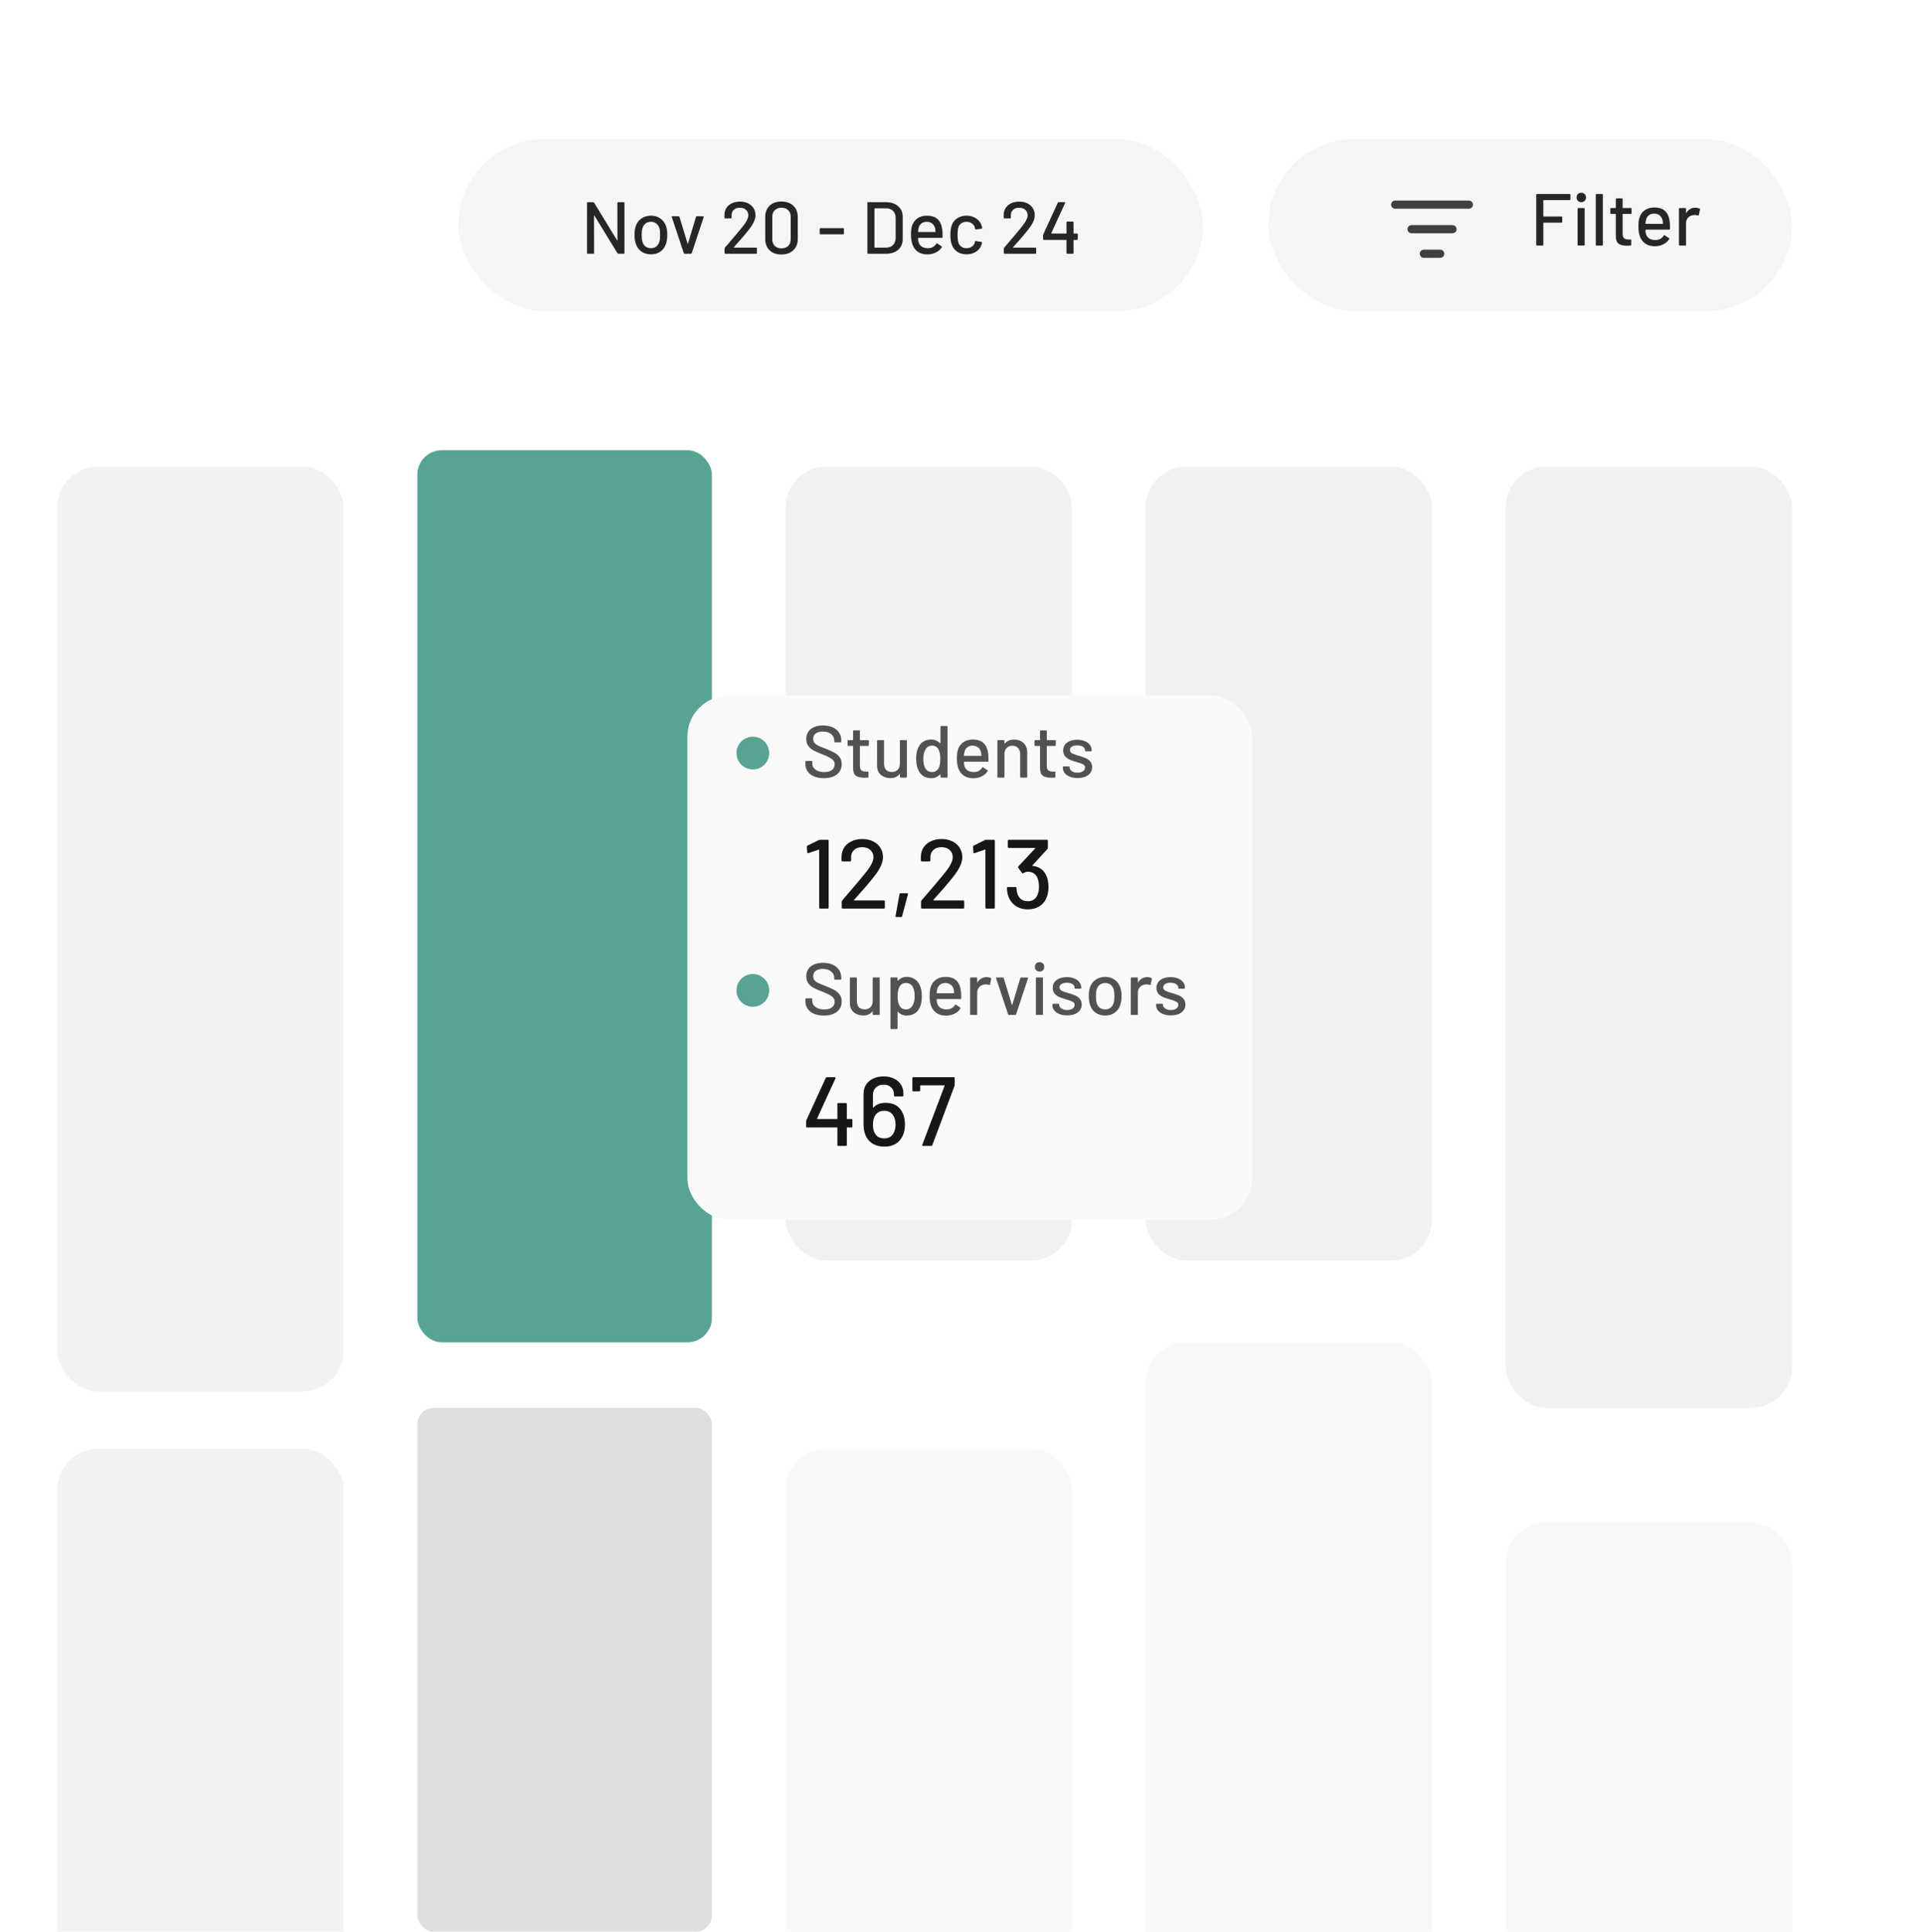
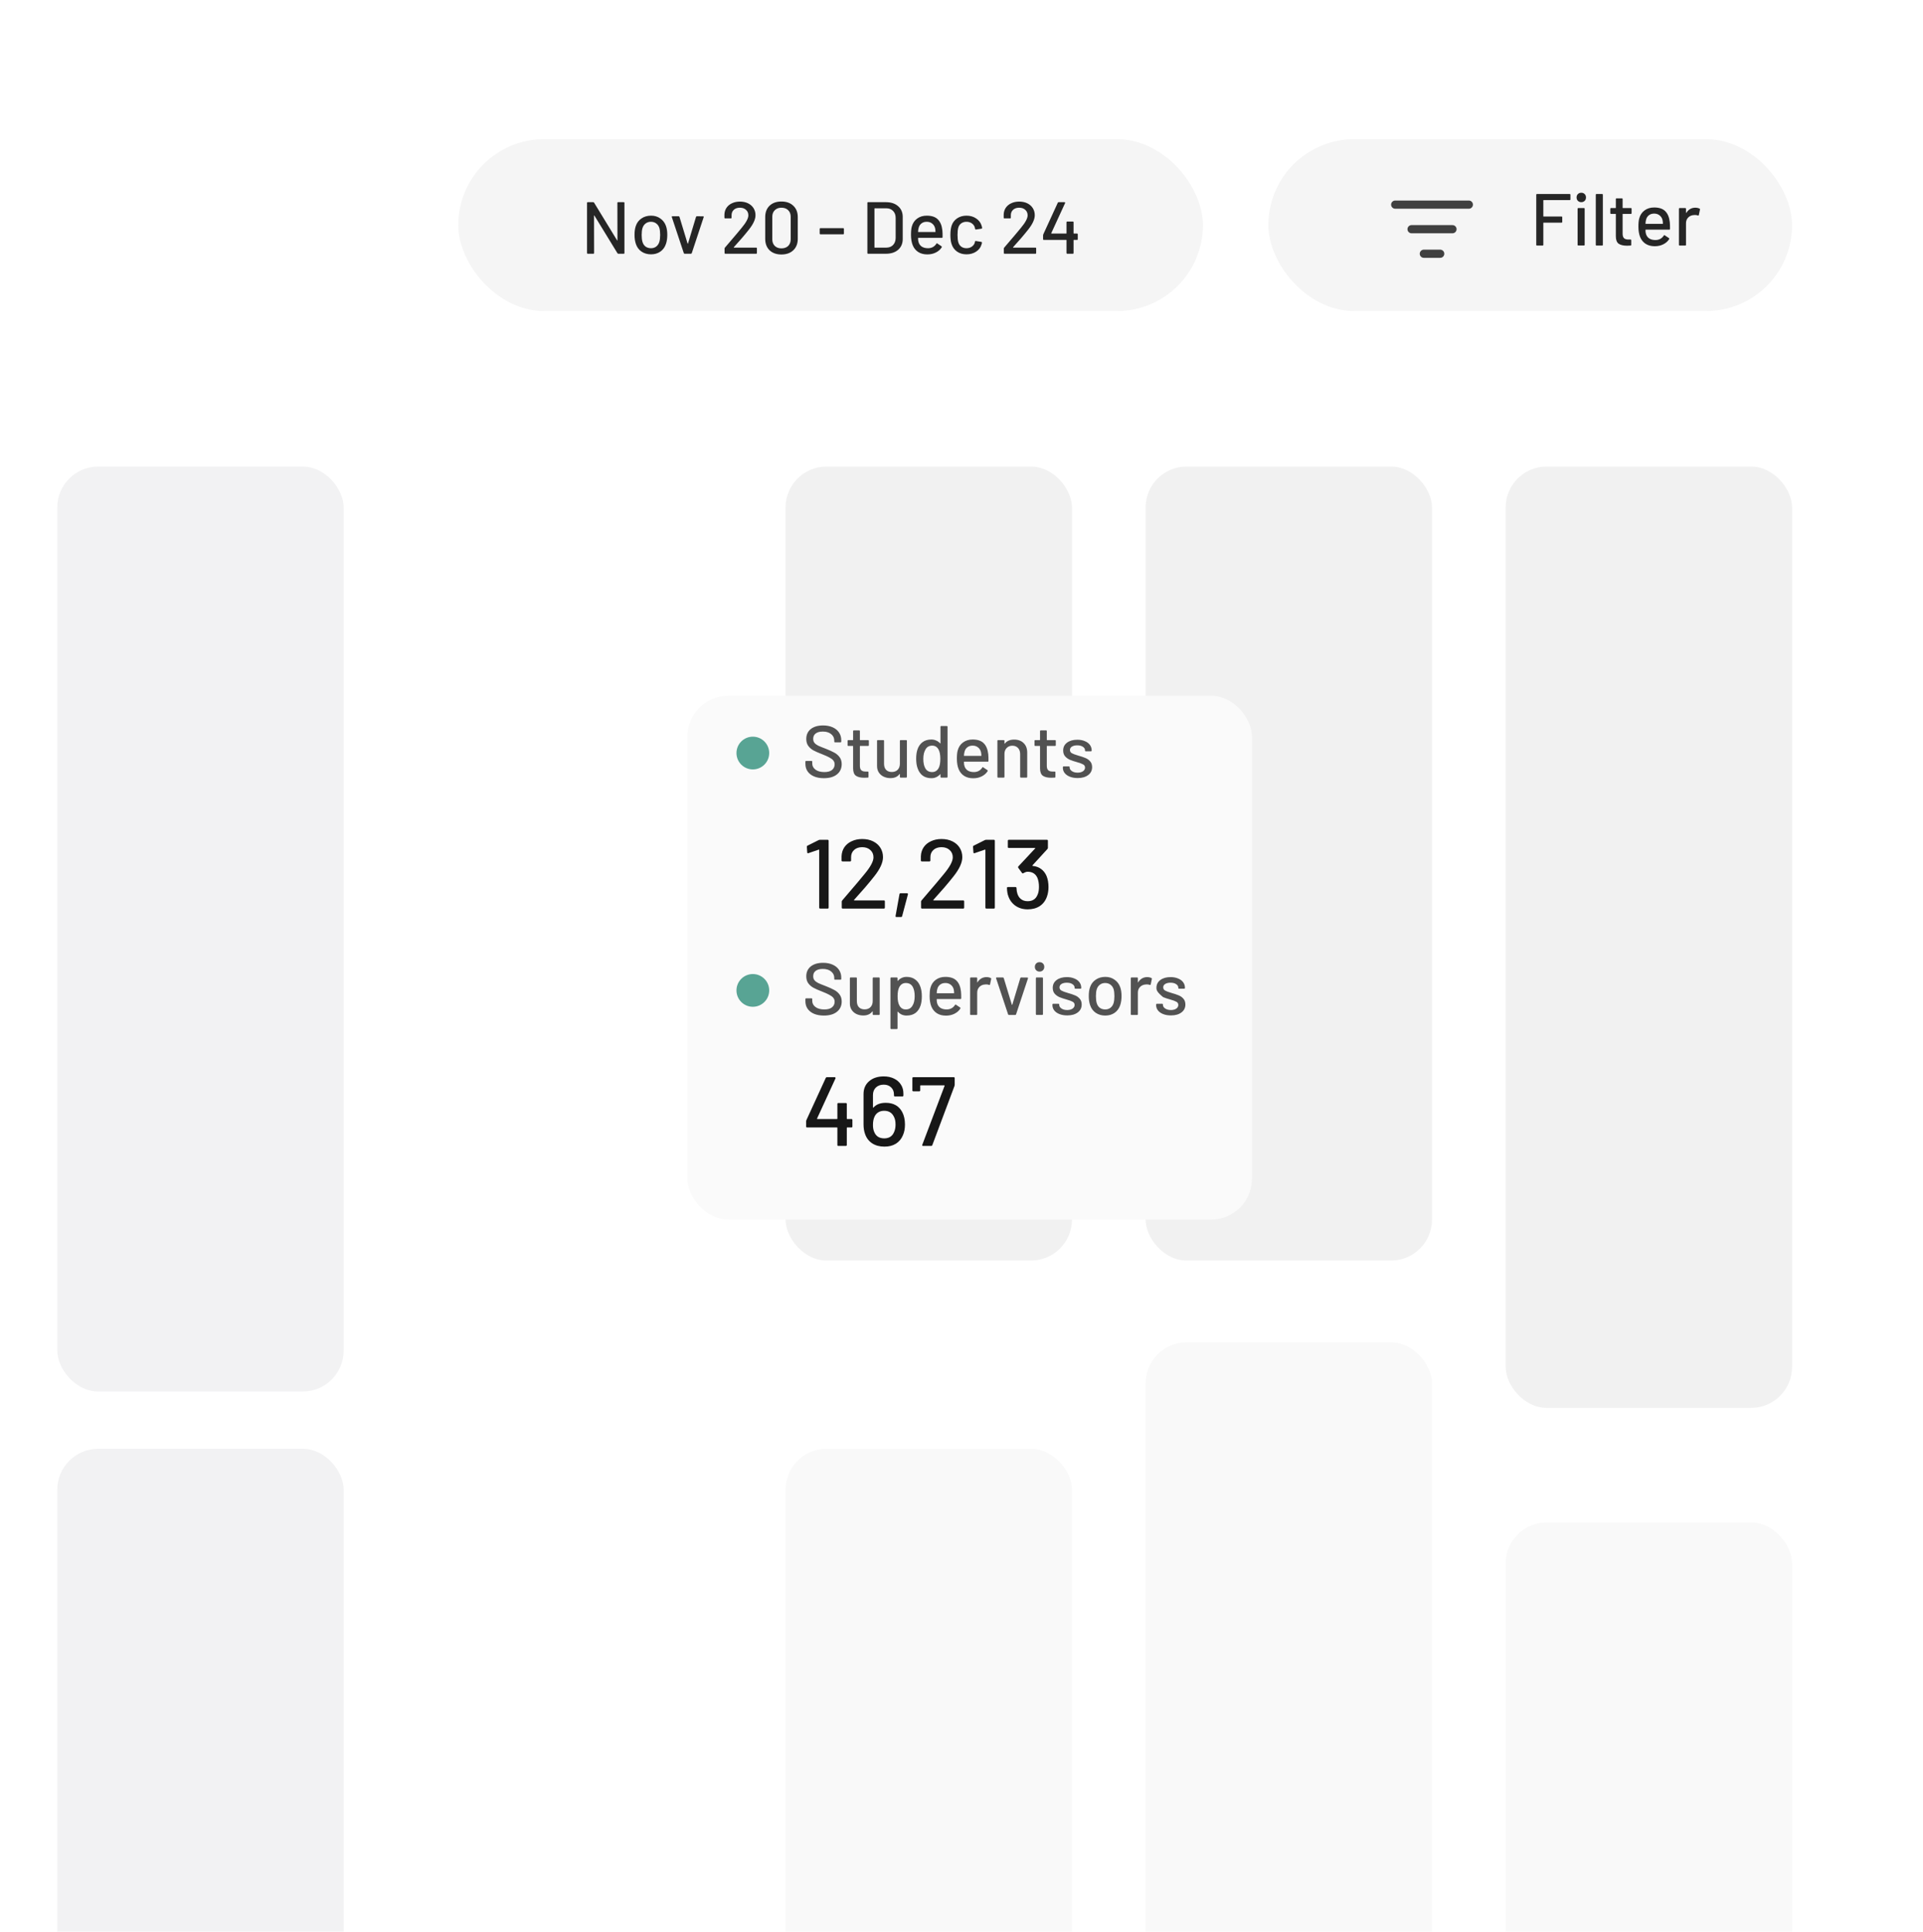
<svg xmlns="http://www.w3.org/2000/svg" width="235" height="236" viewBox="0 0 235 236" fill="none">
  <g filter="url(#filter0_d_72_400)">
    <rect x="-17" y="260" width="256" height="248" rx="10" transform="rotate(-90 -17 260)" fill="white" />
    <rect x="7" y="57" width="35" height="113" rx="5" fill="#F2F2F3" />
    <rect x="96" y="57" width="35" height="97" rx="5" fill="#F1F1F1" />
    <rect x="140" y="57" width="35" height="97" rx="5" fill="#F1F1F1" />
    <rect x="184" y="57" width="35" height="115" rx="5" fill="#F1F1F1" />
    <rect x="7" y="177" width="35" height="68" rx="5" fill="#F2F2F3" />
    <rect x="96" y="177" width="35" height="68" rx="5" fill="#F9F9F9" />
    <rect x="140" y="164" width="35" height="81" rx="5" fill="#F9F9F9" />
    <rect x="184" y="186" width="35" height="59" rx="5" fill="#F9F9F9" />
-     <rect x="51" y="55" width="36" height="109" rx="3" fill="#58A494" />
-     <rect x="51" y="172" width="36" height="64" rx="2" fill="#DEDEDE" />
    <rect x="56" y="17" width="91" height="21" rx="10.5" fill="#F5F5F5" />
    <path d="M75.446 24.79C75.446 24.73 75.476 24.7 75.536 24.7H76.22C76.28 24.7 76.31 24.73 76.31 24.79V30.91C76.31 30.97 76.28 31 76.22 31H75.563C75.521 31 75.485 30.979 75.455 30.937L72.638 26.338C72.632 26.32 72.623 26.314 72.611 26.32C72.599 26.32 72.593 26.329 72.593 26.347L72.602 30.91C72.602 30.97 72.572 31 72.512 31H71.828C71.768 31 71.738 30.97 71.738 30.91V24.79C71.738 24.73 71.768 24.7 71.828 24.7H72.494C72.536 24.7 72.572 24.721 72.602 24.763L75.41 29.362C75.416 29.38 75.425 29.389 75.437 29.389C75.449 29.383 75.455 29.371 75.455 29.353L75.446 24.79ZM79.558 31.072C79.114 31.072 78.727 30.961 78.397 30.739C78.067 30.511 77.836 30.196 77.704 29.794C77.596 29.47 77.542 29.104 77.542 28.696C77.542 28.27 77.593 27.91 77.695 27.616C77.827 27.22 78.058 26.911 78.388 26.689C78.718 26.461 79.111 26.347 79.567 26.347C79.999 26.347 80.374 26.461 80.692 26.689C81.016 26.911 81.247 27.217 81.385 27.607C81.493 27.913 81.547 28.273 81.547 28.687C81.547 29.107 81.493 29.476 81.385 29.794C81.253 30.196 81.025 30.511 80.701 30.739C80.377 30.961 79.996 31.072 79.558 31.072ZM79.558 30.325C79.798 30.325 80.008 30.259 80.188 30.127C80.368 29.989 80.497 29.797 80.575 29.551C80.641 29.323 80.674 29.041 80.674 28.705C80.674 28.369 80.644 28.09 80.584 27.868C80.506 27.622 80.377 27.433 80.197 27.301C80.017 27.163 79.798 27.094 79.54 27.094C79.294 27.094 79.081 27.163 78.901 27.301C78.721 27.433 78.592 27.622 78.514 27.868C78.448 28.078 78.415 28.357 78.415 28.705C78.415 29.053 78.448 29.335 78.514 29.551C78.586 29.797 78.712 29.989 78.892 30.127C79.078 30.259 79.3 30.325 79.558 30.325ZM83.673 31C83.619 31 83.583 30.976 83.565 30.928L82.098 26.518L82.089 26.482C82.089 26.44 82.116 26.419 82.17 26.419H82.926C82.98 26.419 83.016 26.443 83.034 26.491L84.024 29.749C84.03 29.761 84.039 29.767 84.051 29.767C84.063 29.767 84.072 29.761 84.078 29.749L85.059 26.491C85.077 26.443 85.113 26.419 85.167 26.419L85.923 26.428C85.989 26.428 86.013 26.461 85.995 26.527L84.537 30.928C84.519 30.976 84.483 31 84.429 31H83.673ZM89.671 30.208C89.665 30.22 89.665 30.232 89.671 30.244C89.677 30.25 89.686 30.253 89.698 30.253H92.407C92.467 30.253 92.497 30.283 92.497 30.343V30.91C92.497 30.97 92.467 31 92.407 31H88.636C88.576 31 88.546 30.97 88.546 30.91V30.361C88.546 30.319 88.561 30.283 88.591 30.253C88.795 30.019 89.263 29.47 89.995 28.606L90.616 27.859C91.174 27.193 91.453 26.677 91.453 26.311C91.453 26.029 91.357 25.804 91.165 25.636C90.979 25.462 90.73 25.375 90.418 25.375C90.106 25.375 89.857 25.462 89.671 25.636C89.485 25.81 89.395 26.038 89.401 26.32V26.59C89.401 26.65 89.371 26.68 89.311 26.68H88.618C88.558 26.68 88.528 26.65 88.528 26.59V26.203C88.54 25.891 88.627 25.615 88.789 25.375C88.957 25.135 89.182 24.952 89.464 24.826C89.746 24.694 90.064 24.628 90.418 24.628C90.802 24.628 91.138 24.7 91.426 24.844C91.714 24.988 91.936 25.186 92.092 25.438C92.248 25.69 92.326 25.975 92.326 26.293C92.326 26.791 92.056 27.379 91.516 28.057C91.276 28.363 90.991 28.708 90.661 29.092C90.331 29.47 90.001 29.842 89.671 30.208ZM95.493 31.09C94.887 31.09 94.404 30.919 94.044 30.577C93.69 30.229 93.513 29.764 93.513 29.182V26.518C93.513 25.936 93.69 25.474 94.044 25.132C94.404 24.79 94.887 24.619 95.493 24.619C96.099 24.619 96.582 24.79 96.942 25.132C97.308 25.474 97.491 25.936 97.491 26.518V29.182C97.491 29.764 97.308 30.229 96.942 30.577C96.582 30.919 96.099 31.09 95.493 31.09ZM95.493 30.343C95.841 30.343 96.117 30.244 96.321 30.046C96.525 29.842 96.627 29.572 96.627 29.236V26.482C96.627 26.146 96.525 25.879 96.321 25.681C96.117 25.477 95.841 25.375 95.493 25.375C95.157 25.375 94.887 25.477 94.683 25.681C94.479 25.879 94.377 26.146 94.377 26.482V29.236C94.377 29.572 94.479 29.842 94.683 30.046C94.887 30.244 95.157 30.343 95.493 30.343ZM100.259 28.624C100.199 28.624 100.169 28.594 100.169 28.534V27.967C100.169 27.907 100.199 27.877 100.259 27.877H103.04C103.1 27.877 103.13 27.907 103.13 27.967V28.534C103.13 28.594 103.1 28.624 103.04 28.624H100.259ZM106.088 31C106.028 31 105.998 30.97 105.998 30.91V24.79C105.998 24.73 106.028 24.7 106.088 24.7H108.266C108.89 24.7 109.388 24.865 109.76 25.195C110.132 25.519 110.318 25.954 110.318 26.5V29.2C110.318 29.746 110.132 30.184 109.76 30.514C109.388 30.838 108.89 31 108.266 31H106.088ZM106.862 30.217C106.862 30.241 106.874 30.253 106.898 30.253H108.302C108.65 30.253 108.926 30.148 109.13 29.938C109.34 29.722 109.448 29.434 109.454 29.074V26.626C109.454 26.266 109.349 25.981 109.139 25.771C108.935 25.555 108.656 25.447 108.302 25.447H106.898C106.874 25.447 106.862 25.459 106.862 25.483V30.217ZM115.161 28.138C115.185 28.384 115.194 28.66 115.188 28.966C115.188 29.026 115.158 29.056 115.098 29.056H112.227C112.203 29.056 112.191 29.068 112.191 29.092C112.191 29.296 112.209 29.452 112.245 29.56C112.311 29.8 112.443 29.989 112.641 30.127C112.845 30.259 113.1 30.325 113.406 30.325C113.85 30.325 114.192 30.142 114.432 29.776C114.462 29.716 114.501 29.707 114.549 29.749L115.062 30.091C115.104 30.127 115.113 30.166 115.089 30.208C114.921 30.478 114.681 30.691 114.369 30.847C114.063 31.003 113.715 31.081 113.325 31.081C112.887 31.081 112.518 30.985 112.218 30.793C111.918 30.601 111.693 30.328 111.543 29.974C111.399 29.62 111.327 29.191 111.327 28.687C111.327 28.249 111.36 27.916 111.426 27.688C111.534 27.274 111.75 26.947 112.074 26.707C112.398 26.467 112.791 26.347 113.253 26.347C113.859 26.347 114.312 26.5 114.612 26.806C114.912 27.106 115.095 27.55 115.161 28.138ZM113.253 27.094C112.995 27.094 112.782 27.16 112.614 27.292C112.446 27.418 112.332 27.589 112.272 27.805C112.23 27.937 112.203 28.105 112.191 28.309C112.191 28.333 112.203 28.345 112.227 28.345H114.288C114.312 28.345 114.324 28.333 114.324 28.309C114.312 28.111 114.294 27.964 114.27 27.868C114.21 27.634 114.09 27.448 113.91 27.31C113.736 27.166 113.517 27.094 113.253 27.094ZM118.114 31.072C117.658 31.072 117.268 30.958 116.944 30.73C116.62 30.496 116.398 30.181 116.278 29.785C116.188 29.509 116.143 29.146 116.143 28.696C116.143 28.282 116.188 27.919 116.278 27.607C116.398 27.223 116.62 26.917 116.944 26.689C117.274 26.461 117.664 26.347 118.114 26.347C118.564 26.347 118.957 26.461 119.293 26.689C119.629 26.917 119.848 27.205 119.95 27.553C119.986 27.649 120.01 27.748 120.022 27.85C120.022 27.898 119.995 27.928 119.941 27.94L119.266 28.039H119.248C119.206 28.039 119.176 28.012 119.158 27.958L119.131 27.814C119.083 27.61 118.966 27.439 118.78 27.301C118.594 27.163 118.369 27.094 118.105 27.094C117.847 27.094 117.628 27.163 117.448 27.301C117.268 27.439 117.151 27.622 117.097 27.85C117.043 28.066 117.016 28.351 117.016 28.705C117.016 29.053 117.043 29.335 117.097 29.551C117.157 29.791 117.274 29.98 117.448 30.118C117.628 30.256 117.847 30.325 118.105 30.325C118.369 30.325 118.594 30.256 118.78 30.118C118.972 29.98 119.092 29.8 119.14 29.578C119.146 29.572 119.146 29.566 119.14 29.56C119.14 29.548 119.143 29.539 119.149 29.533V29.497C119.167 29.449 119.2 29.431 119.248 29.443L119.923 29.551C119.971 29.563 119.995 29.587 119.995 29.623V29.659C119.995 29.713 119.98 29.779 119.95 29.857C119.848 30.223 119.629 30.517 119.293 30.739C118.957 30.961 118.564 31.072 118.114 31.072ZM123.799 30.208C123.793 30.22 123.793 30.232 123.799 30.244C123.805 30.25 123.814 30.253 123.826 30.253H126.535C126.595 30.253 126.625 30.283 126.625 30.343V30.91C126.625 30.97 126.595 31 126.535 31H122.764C122.704 31 122.674 30.97 122.674 30.91V30.361C122.674 30.319 122.689 30.283 122.719 30.253C122.923 30.019 123.391 29.47 124.123 28.606L124.744 27.859C125.302 27.193 125.581 26.677 125.581 26.311C125.581 26.029 125.485 25.804 125.293 25.636C125.107 25.462 124.858 25.375 124.546 25.375C124.234 25.375 123.985 25.462 123.799 25.636C123.613 25.81 123.523 26.038 123.529 26.32V26.59C123.529 26.65 123.499 26.68 123.439 26.68H122.746C122.686 26.68 122.656 26.65 122.656 26.59V26.203C122.668 25.891 122.755 25.615 122.917 25.375C123.085 25.135 123.31 24.952 123.592 24.826C123.874 24.694 124.192 24.628 124.546 24.628C124.93 24.628 125.266 24.7 125.554 24.844C125.842 24.988 126.064 25.186 126.22 25.438C126.376 25.69 126.454 25.975 126.454 26.293C126.454 26.791 126.184 27.379 125.644 28.057C125.404 28.363 125.119 28.708 124.789 29.092C124.459 29.47 124.129 29.842 123.799 30.208ZM131.619 28.534C131.679 28.534 131.709 28.564 131.709 28.624V29.218C131.709 29.278 131.679 29.308 131.619 29.308H131.232C131.208 29.308 131.196 29.32 131.196 29.344V30.91C131.196 30.97 131.166 31 131.106 31H130.422C130.362 31 130.332 30.97 130.332 30.91V29.344C130.332 29.32 130.32 29.308 130.296 29.308H127.56C127.5 29.308 127.47 29.278 127.47 29.218V28.732C127.47 28.702 127.479 28.666 127.497 28.624L129.27 24.763C129.288 24.721 129.321 24.7 129.369 24.7H130.089C130.119 24.7 130.14 24.712 130.152 24.736C130.17 24.754 130.173 24.778 130.161 24.808L128.469 28.489C128.463 28.501 128.463 28.513 128.469 28.525C128.475 28.531 128.484 28.534 128.496 28.534H130.296C130.32 28.534 130.332 28.522 130.332 28.498V27.157C130.332 27.097 130.362 27.067 130.422 27.067H131.106C131.166 27.067 131.196 27.097 131.196 27.157V28.498C131.196 28.522 131.208 28.534 131.232 28.534H131.619Z" fill="#262626" />
    <rect x="155" y="17" width="64" height="21" rx="10.5" fill="#F5F5F5" />
    <path d="M170.5 25H179.5" stroke="#404040" stroke-linecap="round" stroke-linejoin="round" />
    <path d="M172.5 28H177.5" stroke="#404040" stroke-linecap="round" stroke-linejoin="round" />
    <path d="M174 31H176" stroke="#404040" stroke-linecap="round" stroke-linejoin="round" />
    <path d="M191.914 24.357C191.914 24.417 191.884 24.447 191.824 24.447H188.638C188.614 24.447 188.602 24.459 188.602 24.483V26.418C188.602 26.442 188.614 26.454 188.638 26.454H190.825C190.885 26.454 190.915 26.484 190.915 26.544V27.111C190.915 27.171 190.885 27.201 190.825 27.201H188.638C188.614 27.201 188.602 27.213 188.602 27.237V29.91C188.602 29.97 188.572 30 188.512 30H187.828C187.768 30 187.738 29.97 187.738 29.91V23.79C187.738 23.73 187.768 23.7 187.828 23.7H191.824C191.884 23.7 191.914 23.73 191.914 23.79V24.357ZM193.241 24.699C193.073 24.699 192.935 24.645 192.827 24.537C192.719 24.429 192.665 24.291 192.665 24.123C192.665 23.955 192.719 23.817 192.827 23.709C192.935 23.601 193.073 23.547 193.241 23.547C193.409 23.547 193.547 23.601 193.655 23.709C193.763 23.817 193.817 23.955 193.817 24.123C193.817 24.291 193.763 24.429 193.655 24.537C193.547 24.645 193.409 24.699 193.241 24.699ZM192.881 29.991C192.821 29.991 192.791 29.961 192.791 29.901V25.509C192.791 25.449 192.821 25.419 192.881 25.419H193.565C193.625 25.419 193.655 25.449 193.655 25.509V29.901C193.655 29.961 193.625 29.991 193.565 29.991H192.881ZM195.103 30C195.043 30 195.013 29.97 195.013 29.91V23.79C195.013 23.73 195.043 23.7 195.103 23.7H195.787C195.847 23.7 195.877 23.73 195.877 23.79V29.91C195.877 29.97 195.847 30 195.787 30H195.103ZM199.39 26.04C199.39 26.1 199.36 26.13 199.3 26.13H198.328C198.304 26.13 198.292 26.142 198.292 26.166V28.551C198.292 28.803 198.349 28.986 198.463 29.1C198.577 29.208 198.754 29.262 198.994 29.262H199.255C199.315 29.262 199.345 29.292 199.345 29.352V29.91C199.345 29.97 199.315 30 199.255 30C199.063 30.012 198.925 30.018 198.841 30.018C198.385 30.018 198.04 29.937 197.806 29.775C197.578 29.607 197.464 29.301 197.464 28.857V26.166C197.464 26.142 197.452 26.13 197.428 26.13H196.879C196.819 26.13 196.789 26.1 196.789 26.04V25.509C196.789 25.449 196.819 25.419 196.879 25.419H197.428C197.452 25.419 197.464 25.407 197.464 25.383V24.321C197.464 24.261 197.494 24.231 197.554 24.231H198.202C198.262 24.231 198.292 24.261 198.292 24.321V25.383C198.292 25.407 198.304 25.419 198.328 25.419H199.3C199.36 25.419 199.39 25.449 199.39 25.509V26.04ZM204.056 27.138C204.08 27.384 204.089 27.66 204.083 27.966C204.083 28.026 204.053 28.056 203.993 28.056H201.122C201.098 28.056 201.086 28.068 201.086 28.092C201.086 28.296 201.104 28.452 201.14 28.56C201.206 28.8 201.338 28.989 201.536 29.127C201.74 29.259 201.995 29.325 202.301 29.325C202.745 29.325 203.087 29.142 203.327 28.776C203.357 28.716 203.396 28.707 203.444 28.749L203.957 29.091C203.999 29.127 204.008 29.166 203.984 29.208C203.816 29.478 203.576 29.691 203.264 29.847C202.958 30.003 202.61 30.081 202.22 30.081C201.782 30.081 201.413 29.985 201.113 29.793C200.813 29.601 200.588 29.328 200.438 28.974C200.294 28.62 200.222 28.191 200.222 27.687C200.222 27.249 200.255 26.916 200.321 26.688C200.429 26.274 200.645 25.947 200.969 25.707C201.293 25.467 201.686 25.347 202.148 25.347C202.754 25.347 203.207 25.5 203.507 25.806C203.807 26.106 203.99 26.55 204.056 27.138ZM202.148 26.094C201.89 26.094 201.677 26.16 201.509 26.292C201.341 26.418 201.227 26.589 201.167 26.805C201.125 26.937 201.098 27.105 201.086 27.309C201.086 27.333 201.098 27.345 201.122 27.345H203.183C203.207 27.345 203.219 27.333 203.219 27.309C203.207 27.111 203.189 26.964 203.165 26.868C203.105 26.634 202.985 26.448 202.805 26.31C202.631 26.166 202.412 26.094 202.148 26.094ZM207.18 25.374C207.372 25.374 207.546 25.413 207.702 25.491C207.744 25.509 207.759 25.545 207.747 25.599L207.603 26.274C207.597 26.328 207.561 26.346 207.495 26.328C207.393 26.286 207.273 26.265 207.135 26.265L207.009 26.274C206.727 26.286 206.493 26.385 206.307 26.571C206.127 26.751 206.037 26.988 206.037 27.282V29.91C206.037 29.97 206.007 30 205.947 30H205.263C205.203 30 205.173 29.97 205.173 29.91V25.509C205.173 25.449 205.203 25.419 205.263 25.419H205.947C206.007 25.419 206.037 25.449 206.037 25.509V25.986C206.037 26.004 206.04 26.016 206.046 26.022C206.058 26.022 206.067 26.016 206.073 26.004C206.343 25.584 206.712 25.374 207.18 25.374Z" fill="#262626" />
    <g filter="url(#filter1_d_72_400)">
      <rect x="84" y="83" width="69" height="64" rx="5" fill="#FAFAFA" />
    </g>
    <path d="M100.682 95.072C100.22 95.072 99.818 95 99.476 94.856C99.14 94.712 98.879 94.508 98.693 94.244C98.513 93.98 98.423 93.671 98.423 93.317V93.056C98.423 92.996 98.453 92.966 98.513 92.966H99.17C99.23 92.966 99.26 92.996 99.26 93.056V93.272C99.26 93.578 99.392 93.83 99.656 94.028C99.92 94.226 100.283 94.325 100.745 94.325C101.159 94.325 101.471 94.238 101.681 94.064C101.891 93.89 101.996 93.662 101.996 93.38C101.996 93.194 101.942 93.035 101.834 92.903C101.726 92.771 101.567 92.651 101.357 92.543C101.153 92.429 100.853 92.294 100.457 92.138C100.019 91.97 99.671 91.817 99.413 91.679C99.161 91.541 98.951 91.361 98.783 91.139C98.615 90.911 98.531 90.626 98.531 90.284C98.531 89.768 98.714 89.363 99.08 89.069C99.452 88.775 99.953 88.628 100.583 88.628C101.027 88.628 101.417 88.703 101.753 88.853C102.089 89.003 102.347 89.213 102.527 89.483C102.713 89.753 102.806 90.065 102.806 90.419V90.599C102.806 90.659 102.776 90.689 102.716 90.689H102.041C101.981 90.689 101.951 90.659 101.951 90.599V90.464C101.951 90.152 101.825 89.894 101.573 89.69C101.327 89.48 100.985 89.375 100.547 89.375C100.175 89.375 99.887 89.453 99.683 89.609C99.479 89.759 99.377 89.978 99.377 90.266C99.377 90.464 99.428 90.626 99.53 90.752C99.632 90.878 99.782 90.992 99.98 91.094C100.184 91.19 100.493 91.316 100.907 91.472C101.333 91.64 101.678 91.796 101.942 91.94C102.206 92.078 102.425 92.264 102.599 92.498C102.773 92.726 102.86 93.011 102.86 93.353C102.86 93.881 102.665 94.301 102.275 94.613C101.891 94.919 101.36 95.072 100.682 95.072ZM106.18 91.04C106.18 91.1 106.15 91.13 106.09 91.13H105.118C105.094 91.13 105.082 91.142 105.082 91.166V93.551C105.082 93.803 105.139 93.986 105.253 94.1C105.367 94.208 105.544 94.262 105.784 94.262H106.045C106.105 94.262 106.135 94.292 106.135 94.352V94.91C106.135 94.97 106.105 95 106.045 95C105.853 95.012 105.715 95.018 105.631 95.018C105.175 95.018 104.83 94.937 104.596 94.775C104.368 94.607 104.254 94.301 104.254 93.857V91.166C104.254 91.142 104.242 91.13 104.218 91.13H103.669C103.609 91.13 103.579 91.1 103.579 91.04V90.509C103.579 90.449 103.609 90.419 103.669 90.419H104.218C104.242 90.419 104.254 90.407 104.254 90.383V89.321C104.254 89.261 104.284 89.231 104.344 89.231H104.992C105.052 89.231 105.082 89.261 105.082 89.321V90.383C105.082 90.407 105.094 90.419 105.118 90.419H106.09C106.15 90.419 106.18 90.449 106.18 90.509V91.04ZM109.97 90.509C109.97 90.449 110 90.419 110.06 90.419H110.735C110.795 90.419 110.825 90.449 110.825 90.509V94.91C110.825 94.97 110.795 95 110.735 95H110.06C110 95 109.97 94.97 109.97 94.91V94.577C109.97 94.565 109.964 94.559 109.952 94.559C109.946 94.553 109.937 94.556 109.925 94.568C109.685 94.898 109.316 95.063 108.818 95.063C108.524 95.063 108.251 95.006 107.999 94.892C107.753 94.778 107.555 94.61 107.405 94.388C107.255 94.166 107.18 93.896 107.18 93.578V90.509C107.18 90.449 107.21 90.419 107.27 90.419H107.945C108.005 90.419 108.035 90.449 108.035 90.509V93.308C108.035 93.62 108.116 93.866 108.278 94.046C108.446 94.226 108.68 94.316 108.98 94.316C109.28 94.316 109.52 94.226 109.7 94.046C109.88 93.86 109.97 93.614 109.97 93.308V90.509ZM114.93 88.79C114.93 88.73 114.96 88.7 115.02 88.7H115.704C115.764 88.7 115.794 88.73 115.794 88.79V94.91C115.794 94.97 115.764 95 115.704 95H115.02C114.96 95 114.93 94.97 114.93 94.91V94.613C114.93 94.601 114.924 94.592 114.912 94.586C114.906 94.58 114.897 94.583 114.885 94.595C114.753 94.745 114.597 94.862 114.417 94.946C114.237 95.03 114.042 95.072 113.832 95.072C113.4 95.072 113.04 94.967 112.752 94.757C112.47 94.541 112.263 94.238 112.131 93.848C112.017 93.53 111.96 93.146 111.96 92.696C111.96 92.276 112.008 91.913 112.104 91.607C112.23 91.211 112.437 90.902 112.725 90.68C113.013 90.458 113.382 90.347 113.832 90.347C114.036 90.347 114.228 90.389 114.408 90.473C114.594 90.551 114.753 90.665 114.885 90.815C114.897 90.827 114.906 90.83 114.912 90.824C114.924 90.818 114.93 90.809 114.93 90.797V88.79ZM114.705 93.839C114.843 93.587 114.912 93.209 114.912 92.705C114.912 92.201 114.837 91.817 114.687 91.553C114.513 91.247 114.258 91.094 113.922 91.094C113.562 91.094 113.295 91.238 113.121 91.526C112.929 91.826 112.833 92.222 112.833 92.714C112.833 93.176 112.908 93.548 113.058 93.83C113.232 94.16 113.517 94.325 113.913 94.325C114.261 94.325 114.525 94.163 114.705 93.839ZM120.769 92.138C120.793 92.384 120.802 92.66 120.796 92.966C120.796 93.026 120.766 93.056 120.706 93.056H117.835C117.811 93.056 117.799 93.068 117.799 93.092C117.799 93.296 117.817 93.452 117.853 93.56C117.919 93.8 118.051 93.989 118.249 94.127C118.453 94.259 118.708 94.325 119.014 94.325C119.458 94.325 119.8 94.142 120.04 93.776C120.07 93.716 120.109 93.707 120.157 93.749L120.67 94.091C120.712 94.127 120.721 94.166 120.697 94.208C120.529 94.478 120.289 94.691 119.977 94.847C119.671 95.003 119.323 95.081 118.933 95.081C118.495 95.081 118.126 94.985 117.826 94.793C117.526 94.601 117.301 94.328 117.151 93.974C117.007 93.62 116.935 93.191 116.935 92.687C116.935 92.249 116.968 91.916 117.034 91.688C117.142 91.274 117.358 90.947 117.682 90.707C118.006 90.467 118.399 90.347 118.861 90.347C119.467 90.347 119.92 90.5 120.22 90.806C120.52 91.106 120.703 91.55 120.769 92.138ZM118.861 91.094C118.603 91.094 118.39 91.16 118.222 91.292C118.054 91.418 117.94 91.589 117.88 91.805C117.838 91.937 117.811 92.105 117.799 92.309C117.799 92.333 117.811 92.345 117.835 92.345H119.896C119.92 92.345 119.932 92.333 119.932 92.309C119.92 92.111 119.902 91.964 119.878 91.868C119.818 91.634 119.698 91.448 119.518 91.31C119.344 91.166 119.125 91.094 118.861 91.094ZM123.929 90.356C124.421 90.356 124.811 90.5 125.099 90.788C125.387 91.07 125.531 91.454 125.531 91.94V94.91C125.531 94.97 125.501 95 125.441 95H124.757C124.697 95 124.667 94.97 124.667 94.91V92.111C124.667 91.811 124.58 91.568 124.406 91.382C124.232 91.196 124.001 91.103 123.713 91.103C123.431 91.103 123.2 91.196 123.02 91.382C122.84 91.568 122.75 91.808 122.75 92.102V94.91C122.75 94.97 122.72 95 122.66 95H121.976C121.916 95 121.886 94.97 121.886 94.91V90.509C121.886 90.449 121.916 90.419 121.976 90.419H122.66C122.72 90.419 122.75 90.449 122.75 90.509V90.833C122.75 90.845 122.753 90.854 122.759 90.86C122.771 90.866 122.78 90.863 122.786 90.851C123.044 90.521 123.425 90.356 123.929 90.356ZM129.023 91.04C129.023 91.1 128.993 91.13 128.933 91.13H127.961C127.937 91.13 127.925 91.142 127.925 91.166V93.551C127.925 93.803 127.982 93.986 128.096 94.1C128.21 94.208 128.387 94.262 128.627 94.262H128.888C128.948 94.262 128.978 94.292 128.978 94.352V94.91C128.978 94.97 128.948 95 128.888 95C128.696 95.012 128.558 95.018 128.474 95.018C128.018 95.018 127.673 94.937 127.439 94.775C127.211 94.607 127.097 94.301 127.097 93.857V91.166C127.097 91.142 127.085 91.13 127.061 91.13H126.512C126.452 91.13 126.422 91.1 126.422 91.04V90.509C126.422 90.449 126.452 90.419 126.512 90.419H127.061C127.085 90.419 127.097 90.407 127.097 90.383V89.321C127.097 89.261 127.127 89.231 127.187 89.231H127.835C127.895 89.231 127.925 89.261 127.925 89.321V90.383C127.925 90.407 127.937 90.419 127.961 90.419H128.933C128.993 90.419 129.023 90.449 129.023 90.509V91.04ZM131.697 95.054C131.337 95.054 131.019 95 130.743 94.892C130.473 94.784 130.263 94.637 130.113 94.451C129.963 94.259 129.888 94.049 129.888 93.821V93.722C129.888 93.662 129.918 93.632 129.978 93.632H130.626C130.686 93.632 130.716 93.662 130.716 93.722V93.767C130.716 93.935 130.806 94.082 130.986 94.208C131.172 94.334 131.406 94.397 131.688 94.397C131.958 94.397 132.177 94.34 132.345 94.226C132.513 94.106 132.597 93.956 132.597 93.776C132.597 93.602 132.519 93.473 132.363 93.389C132.207 93.299 131.955 93.206 131.607 93.11C131.265 93.014 130.977 92.918 130.743 92.822C130.515 92.72 130.32 92.579 130.158 92.399C130.002 92.213 129.924 91.976 129.924 91.688C129.924 91.286 130.08 90.968 130.392 90.734C130.71 90.494 131.13 90.374 131.652 90.374C132 90.374 132.306 90.431 132.57 90.545C132.84 90.653 133.047 90.806 133.191 91.004C133.335 91.202 133.407 91.424 133.407 91.67V91.697C133.407 91.757 133.377 91.787 133.317 91.787H132.687C132.627 91.787 132.597 91.757 132.597 91.697V91.67C132.597 91.496 132.51 91.352 132.336 91.238C132.168 91.118 131.937 91.058 131.643 91.058C131.379 91.058 131.163 91.109 130.995 91.211C130.833 91.313 130.752 91.451 130.752 91.625C130.752 91.799 130.83 91.931 130.986 92.021C131.148 92.111 131.406 92.207 131.76 92.309C132.108 92.405 132.396 92.501 132.624 92.597C132.858 92.687 133.056 92.825 133.218 93.011C133.38 93.191 133.461 93.428 133.461 93.722C133.461 94.13 133.299 94.454 132.975 94.694C132.657 94.934 132.231 95.054 131.697 95.054Z" fill="#525252" />
-     <path d="M100.682 124.072C100.22 124.072 99.818 124 99.476 123.856C99.14 123.712 98.879 123.508 98.693 123.244C98.513 122.98 98.423 122.671 98.423 122.317V122.056C98.423 121.996 98.453 121.966 98.513 121.966H99.17C99.23 121.966 99.26 121.996 99.26 122.056V122.272C99.26 122.578 99.392 122.83 99.656 123.028C99.92 123.226 100.283 123.325 100.745 123.325C101.159 123.325 101.471 123.238 101.681 123.064C101.891 122.89 101.996 122.662 101.996 122.38C101.996 122.194 101.942 122.035 101.834 121.903C101.726 121.771 101.567 121.651 101.357 121.543C101.153 121.429 100.853 121.294 100.457 121.138C100.019 120.97 99.671 120.817 99.413 120.679C99.161 120.541 98.951 120.361 98.783 120.139C98.615 119.911 98.531 119.626 98.531 119.284C98.531 118.768 98.714 118.363 99.08 118.069C99.452 117.775 99.953 117.628 100.583 117.628C101.027 117.628 101.417 117.703 101.753 117.853C102.089 118.003 102.347 118.213 102.527 118.483C102.713 118.753 102.806 119.065 102.806 119.419V119.599C102.806 119.659 102.776 119.689 102.716 119.689H102.041C101.981 119.689 101.951 119.659 101.951 119.599V119.464C101.951 119.152 101.825 118.894 101.573 118.69C101.327 118.48 100.985 118.375 100.547 118.375C100.175 118.375 99.887 118.453 99.683 118.609C99.479 118.759 99.377 118.978 99.377 119.266C99.377 119.464 99.428 119.626 99.53 119.752C99.632 119.878 99.782 119.992 99.98 120.094C100.184 120.19 100.493 120.316 100.907 120.472C101.333 120.64 101.678 120.796 101.942 120.94C102.206 121.078 102.425 121.264 102.599 121.498C102.773 121.726 102.86 122.011 102.86 122.353C102.86 122.881 102.665 123.301 102.275 123.613C101.891 123.919 101.36 124.072 100.682 124.072ZM106.648 119.509C106.648 119.449 106.678 119.419 106.738 119.419H107.413C107.473 119.419 107.503 119.449 107.503 119.509V123.91C107.503 123.97 107.473 124 107.413 124H106.738C106.678 124 106.648 123.97 106.648 123.91V123.577C106.648 123.565 106.642 123.559 106.63 123.559C106.624 123.553 106.615 123.556 106.603 123.568C106.363 123.898 105.994 124.063 105.496 124.063C105.202 124.063 104.929 124.006 104.677 123.892C104.431 123.778 104.233 123.61 104.083 123.388C103.933 123.166 103.858 122.896 103.858 122.578V119.509C103.858 119.449 103.888 119.419 103.948 119.419H104.623C104.683 119.419 104.713 119.449 104.713 119.509V122.308C104.713 122.62 104.794 122.866 104.956 123.046C105.124 123.226 105.358 123.316 105.658 123.316C105.958 123.316 106.198 123.226 106.378 123.046C106.558 122.86 106.648 122.614 106.648 122.308V119.509ZM112.481 120.571C112.595 120.895 112.652 121.279 112.652 121.723C112.652 122.143 112.604 122.506 112.508 122.812C112.382 123.214 112.175 123.526 111.887 123.748C111.599 123.964 111.23 124.072 110.78 124.072C110.576 124.072 110.381 124.033 110.195 123.955C110.015 123.871 109.859 123.754 109.727 123.604C109.715 123.592 109.703 123.589 109.691 123.595C109.685 123.601 109.682 123.61 109.682 123.622V125.629C109.682 125.689 109.652 125.719 109.592 125.719H108.908C108.848 125.719 108.818 125.689 108.818 125.629V119.509C108.818 119.449 108.848 119.419 108.908 119.419H109.592C109.652 119.419 109.682 119.449 109.682 119.509V119.806C109.682 119.818 109.685 119.827 109.691 119.833C109.703 119.839 109.715 119.836 109.727 119.824C109.859 119.674 110.015 119.557 110.195 119.473C110.375 119.389 110.57 119.347 110.78 119.347C111.212 119.347 111.569 119.455 111.851 119.671C112.139 119.881 112.349 120.181 112.481 120.571ZM111.491 122.893C111.683 122.605 111.779 122.209 111.779 121.705C111.779 121.243 111.704 120.871 111.554 120.589C111.38 120.259 111.095 120.094 110.699 120.094C110.351 120.094 110.087 120.256 109.907 120.58C109.763 120.838 109.691 121.216 109.691 121.714C109.691 122.218 109.769 122.602 109.925 122.866C110.099 123.172 110.354 123.325 110.69 123.325C111.05 123.325 111.317 123.181 111.491 122.893ZM117.438 121.138C117.462 121.384 117.471 121.66 117.465 121.966C117.465 122.026 117.435 122.056 117.375 122.056H114.504C114.48 122.056 114.468 122.068 114.468 122.092C114.468 122.296 114.486 122.452 114.522 122.56C114.588 122.8 114.72 122.989 114.918 123.127C115.122 123.259 115.377 123.325 115.683 123.325C116.127 123.325 116.469 123.142 116.709 122.776C116.739 122.716 116.778 122.707 116.826 122.749L117.339 123.091C117.381 123.127 117.39 123.166 117.366 123.208C117.198 123.478 116.958 123.691 116.646 123.847C116.34 124.003 115.992 124.081 115.602 124.081C115.164 124.081 114.795 123.985 114.495 123.793C114.195 123.601 113.97 123.328 113.82 122.974C113.676 122.62 113.604 122.191 113.604 121.687C113.604 121.249 113.637 120.916 113.703 120.688C113.811 120.274 114.027 119.947 114.351 119.707C114.675 119.467 115.068 119.347 115.53 119.347C116.136 119.347 116.589 119.5 116.889 119.806C117.189 120.106 117.372 120.55 117.438 121.138ZM115.53 120.094C115.272 120.094 115.059 120.16 114.891 120.292C114.723 120.418 114.609 120.589 114.549 120.805C114.507 120.937 114.48 121.105 114.468 121.309C114.468 121.333 114.48 121.345 114.504 121.345H116.565C116.589 121.345 116.601 121.333 116.601 121.309C116.589 121.111 116.571 120.964 116.547 120.868C116.487 120.634 116.367 120.448 116.187 120.31C116.013 120.166 115.794 120.094 115.53 120.094ZM120.562 119.374C120.754 119.374 120.928 119.413 121.084 119.491C121.126 119.509 121.141 119.545 121.129 119.599L120.985 120.274C120.979 120.328 120.943 120.346 120.877 120.328C120.775 120.286 120.655 120.265 120.517 120.265L120.391 120.274C120.109 120.286 119.875 120.385 119.689 120.571C119.509 120.751 119.419 120.988 119.419 121.282V123.91C119.419 123.97 119.389 124 119.329 124H118.645C118.585 124 118.555 123.97 118.555 123.91V119.509C118.555 119.449 118.585 119.419 118.645 119.419H119.329C119.389 119.419 119.419 119.449 119.419 119.509V119.986C119.419 120.004 119.422 120.016 119.428 120.022C119.44 120.022 119.449 120.016 119.455 120.004C119.725 119.584 120.094 119.374 120.562 119.374ZM123.303 124C123.249 124 123.213 123.976 123.195 123.928L121.728 119.518L121.719 119.482C121.719 119.44 121.746 119.419 121.8 119.419H122.556C122.61 119.419 122.646 119.443 122.664 119.491L123.654 122.749C123.66 122.761 123.669 122.767 123.681 122.767C123.693 122.767 123.702 122.761 123.708 122.749L124.689 119.491C124.707 119.443 124.743 119.419 124.797 119.419L125.553 119.428C125.619 119.428 125.643 119.461 125.625 119.527L124.167 123.928C124.149 123.976 124.113 124 124.059 124H123.303ZM127.04 118.699C126.872 118.699 126.734 118.645 126.626 118.537C126.518 118.429 126.464 118.291 126.464 118.123C126.464 117.955 126.518 117.817 126.626 117.709C126.734 117.601 126.872 117.547 127.04 117.547C127.208 117.547 127.346 117.601 127.454 117.709C127.562 117.817 127.616 117.955 127.616 118.123C127.616 118.291 127.562 118.429 127.454 118.537C127.346 118.645 127.208 118.699 127.04 118.699ZM126.68 123.991C126.62 123.991 126.59 123.961 126.59 123.901V119.509C126.59 119.449 126.62 119.419 126.68 119.419H127.364C127.424 119.419 127.454 119.449 127.454 119.509V123.901C127.454 123.961 127.424 123.991 127.364 123.991H126.68ZM130.423 124.054C130.063 124.054 129.745 124 129.469 123.892C129.199 123.784 128.989 123.637 128.839 123.451C128.689 123.259 128.614 123.049 128.614 122.821V122.722C128.614 122.662 128.644 122.632 128.704 122.632H129.352C129.412 122.632 129.442 122.662 129.442 122.722V122.767C129.442 122.935 129.532 123.082 129.712 123.208C129.898 123.334 130.132 123.397 130.414 123.397C130.684 123.397 130.903 123.34 131.071 123.226C131.239 123.106 131.323 122.956 131.323 122.776C131.323 122.602 131.245 122.473 131.089 122.389C130.933 122.299 130.681 122.206 130.333 122.11C129.991 122.014 129.703 121.918 129.469 121.822C129.241 121.72 129.046 121.579 128.884 121.399C128.728 121.213 128.65 120.976 128.65 120.688C128.65 120.286 128.806 119.968 129.118 119.734C129.436 119.494 129.856 119.374 130.378 119.374C130.726 119.374 131.032 119.431 131.296 119.545C131.566 119.653 131.773 119.806 131.917 120.004C132.061 120.202 132.133 120.424 132.133 120.67V120.697C132.133 120.757 132.103 120.787 132.043 120.787H131.413C131.353 120.787 131.323 120.757 131.323 120.697V120.67C131.323 120.496 131.236 120.352 131.062 120.238C130.894 120.118 130.663 120.058 130.369 120.058C130.105 120.058 129.889 120.109 129.721 120.211C129.559 120.313 129.478 120.451 129.478 120.625C129.478 120.799 129.556 120.931 129.712 121.021C129.874 121.111 130.132 121.207 130.486 121.309C130.834 121.405 131.122 121.501 131.35 121.597C131.584 121.687 131.782 121.825 131.944 122.011C132.106 122.191 132.187 122.428 132.187 122.722C132.187 123.13 132.025 123.454 131.701 123.694C131.383 123.934 130.957 124.054 130.423 124.054ZM135.069 124.072C134.625 124.072 134.238 123.961 133.908 123.739C133.578 123.511 133.347 123.196 133.215 122.794C133.107 122.47 133.053 122.104 133.053 121.696C133.053 121.27 133.104 120.91 133.206 120.616C133.338 120.22 133.569 119.911 133.899 119.689C134.229 119.461 134.622 119.347 135.078 119.347C135.51 119.347 135.885 119.461 136.203 119.689C136.527 119.911 136.758 120.217 136.896 120.607C137.004 120.913 137.058 121.273 137.058 121.687C137.058 122.107 137.004 122.476 136.896 122.794C136.764 123.196 136.536 123.511 136.212 123.739C135.888 123.961 135.507 124.072 135.069 124.072ZM135.069 123.325C135.309 123.325 135.519 123.259 135.699 123.127C135.879 122.989 136.008 122.797 136.086 122.551C136.152 122.323 136.185 122.041 136.185 121.705C136.185 121.369 136.155 121.09 136.095 120.868C136.017 120.622 135.888 120.433 135.708 120.301C135.528 120.163 135.309 120.094 135.051 120.094C134.805 120.094 134.592 120.163 134.412 120.301C134.232 120.433 134.103 120.622 134.025 120.868C133.959 121.078 133.926 121.357 133.926 121.705C133.926 122.053 133.959 122.335 134.025 122.551C134.097 122.797 134.223 122.989 134.403 123.127C134.589 123.259 134.811 123.325 135.069 123.325ZM140.197 119.374C140.389 119.374 140.563 119.413 140.719 119.491C140.761 119.509 140.776 119.545 140.764 119.599L140.62 120.274C140.614 120.328 140.578 120.346 140.512 120.328C140.41 120.286 140.29 120.265 140.152 120.265L140.026 120.274C139.744 120.286 139.51 120.385 139.324 120.571C139.144 120.751 139.054 120.988 139.054 121.282V123.91C139.054 123.97 139.024 124 138.964 124H138.28C138.22 124 138.19 123.97 138.19 123.91V119.509C138.19 119.449 138.22 119.419 138.28 119.419H138.964C139.024 119.419 139.054 119.449 139.054 119.509V119.986C139.054 120.004 139.057 120.016 139.063 120.022C139.075 120.022 139.084 120.016 139.09 120.004C139.36 119.584 139.729 119.374 140.197 119.374ZM143.096 124.054C142.736 124.054 142.418 124 142.142 123.892C141.872 123.784 141.662 123.637 141.512 123.451C141.362 123.259 141.287 123.049 141.287 122.821V122.722C141.287 122.662 141.317 122.632 141.377 122.632H142.025C142.085 122.632 142.115 122.662 142.115 122.722V122.767C142.115 122.935 142.205 123.082 142.385 123.208C142.571 123.334 142.805 123.397 143.087 123.397C143.357 123.397 143.576 123.34 143.744 123.226C143.912 123.106 143.996 122.956 143.996 122.776C143.996 122.602 143.918 122.473 143.762 122.389C143.606 122.299 143.354 122.206 143.006 122.11C142.664 122.014 142.376 121.918 142.142 121.822C141.914 121.72 141.719 121.579 141.557 121.399C141.401 121.213 141.323 120.976 141.323 120.688C141.323 120.286 141.479 119.968 141.791 119.734C142.109 119.494 142.529 119.374 143.051 119.374C143.399 119.374 143.705 119.431 143.969 119.545C144.239 119.653 144.446 119.806 144.59 120.004C144.734 120.202 144.806 120.424 144.806 120.67V120.697C144.806 120.757 144.776 120.787 144.716 120.787H144.086C144.026 120.787 143.996 120.757 143.996 120.697V120.67C143.996 120.496 143.909 120.352 143.735 120.238C143.567 120.118 143.336 120.058 143.042 120.058C142.778 120.058 142.562 120.109 142.394 120.211C142.232 120.313 142.151 120.451 142.151 120.625C142.151 120.799 142.229 120.931 142.385 121.021C142.547 121.111 142.805 121.207 143.159 121.309C143.507 121.405 143.795 121.501 144.023 121.597C144.257 121.687 144.455 121.825 144.617 122.011C144.779 122.191 144.86 122.428 144.86 122.722C144.86 123.13 144.698 123.454 144.374 123.694C144.056 123.934 143.63 124.054 143.096 124.054Z" fill="#525252" />
+     <path d="M100.682 124.072C100.22 124.072 99.818 124 99.476 123.856C99.14 123.712 98.879 123.508 98.693 123.244C98.513 122.98 98.423 122.671 98.423 122.317V122.056C98.423 121.996 98.453 121.966 98.513 121.966H99.17C99.23 121.966 99.26 121.996 99.26 122.056V122.272C99.26 122.578 99.392 122.83 99.656 123.028C99.92 123.226 100.283 123.325 100.745 123.325C101.159 123.325 101.471 123.238 101.681 123.064C101.891 122.89 101.996 122.662 101.996 122.38C101.996 122.194 101.942 122.035 101.834 121.903C101.726 121.771 101.567 121.651 101.357 121.543C101.153 121.429 100.853 121.294 100.457 121.138C100.019 120.97 99.671 120.817 99.413 120.679C99.161 120.541 98.951 120.361 98.783 120.139C98.615 119.911 98.531 119.626 98.531 119.284C98.531 118.768 98.714 118.363 99.08 118.069C99.452 117.775 99.953 117.628 100.583 117.628C101.027 117.628 101.417 117.703 101.753 117.853C102.089 118.003 102.347 118.213 102.527 118.483C102.713 118.753 102.806 119.065 102.806 119.419V119.599C102.806 119.659 102.776 119.689 102.716 119.689H102.041C101.981 119.689 101.951 119.659 101.951 119.599V119.464C101.951 119.152 101.825 118.894 101.573 118.69C101.327 118.48 100.985 118.375 100.547 118.375C100.175 118.375 99.887 118.453 99.683 118.609C99.479 118.759 99.377 118.978 99.377 119.266C99.377 119.464 99.428 119.626 99.53 119.752C99.632 119.878 99.782 119.992 99.98 120.094C100.184 120.19 100.493 120.316 100.907 120.472C101.333 120.64 101.678 120.796 101.942 120.94C102.206 121.078 102.425 121.264 102.599 121.498C102.773 121.726 102.86 122.011 102.86 122.353C102.86 122.881 102.665 123.301 102.275 123.613C101.891 123.919 101.36 124.072 100.682 124.072ZM106.648 119.509C106.648 119.449 106.678 119.419 106.738 119.419H107.413C107.473 119.419 107.503 119.449 107.503 119.509V123.91C107.503 123.97 107.473 124 107.413 124H106.738C106.678 124 106.648 123.97 106.648 123.91V123.577C106.648 123.565 106.642 123.559 106.63 123.559C106.624 123.553 106.615 123.556 106.603 123.568C106.363 123.898 105.994 124.063 105.496 124.063C105.202 124.063 104.929 124.006 104.677 123.892C104.431 123.778 104.233 123.61 104.083 123.388C103.933 123.166 103.858 122.896 103.858 122.578V119.509C103.858 119.449 103.888 119.419 103.948 119.419H104.623C104.683 119.419 104.713 119.449 104.713 119.509V122.308C104.713 122.62 104.794 122.866 104.956 123.046C105.124 123.226 105.358 123.316 105.658 123.316C105.958 123.316 106.198 123.226 106.378 123.046C106.558 122.86 106.648 122.614 106.648 122.308V119.509ZM112.481 120.571C112.595 120.895 112.652 121.279 112.652 121.723C112.652 122.143 112.604 122.506 112.508 122.812C112.382 123.214 112.175 123.526 111.887 123.748C111.599 123.964 111.23 124.072 110.78 124.072C110.576 124.072 110.381 124.033 110.195 123.955C110.015 123.871 109.859 123.754 109.727 123.604C109.715 123.592 109.703 123.589 109.691 123.595C109.685 123.601 109.682 123.61 109.682 123.622V125.629C109.682 125.689 109.652 125.719 109.592 125.719H108.908C108.848 125.719 108.818 125.689 108.818 125.629V119.509C108.818 119.449 108.848 119.419 108.908 119.419H109.592C109.652 119.419 109.682 119.449 109.682 119.509V119.806C109.682 119.818 109.685 119.827 109.691 119.833C109.703 119.839 109.715 119.836 109.727 119.824C109.859 119.674 110.015 119.557 110.195 119.473C110.375 119.389 110.57 119.347 110.78 119.347C111.212 119.347 111.569 119.455 111.851 119.671C112.139 119.881 112.349 120.181 112.481 120.571ZM111.491 122.893C111.683 122.605 111.779 122.209 111.779 121.705C111.779 121.243 111.704 120.871 111.554 120.589C111.38 120.259 111.095 120.094 110.699 120.094C110.351 120.094 110.087 120.256 109.907 120.58C109.763 120.838 109.691 121.216 109.691 121.714C109.691 122.218 109.769 122.602 109.925 122.866C110.099 123.172 110.354 123.325 110.69 123.325C111.05 123.325 111.317 123.181 111.491 122.893ZM117.438 121.138C117.462 121.384 117.471 121.66 117.465 121.966C117.465 122.026 117.435 122.056 117.375 122.056H114.504C114.48 122.056 114.468 122.068 114.468 122.092C114.468 122.296 114.486 122.452 114.522 122.56C114.588 122.8 114.72 122.989 114.918 123.127C115.122 123.259 115.377 123.325 115.683 123.325C116.127 123.325 116.469 123.142 116.709 122.776C116.739 122.716 116.778 122.707 116.826 122.749L117.339 123.091C117.381 123.127 117.39 123.166 117.366 123.208C117.198 123.478 116.958 123.691 116.646 123.847C116.34 124.003 115.992 124.081 115.602 124.081C115.164 124.081 114.795 123.985 114.495 123.793C114.195 123.601 113.97 123.328 113.82 122.974C113.676 122.62 113.604 122.191 113.604 121.687C113.604 121.249 113.637 120.916 113.703 120.688C113.811 120.274 114.027 119.947 114.351 119.707C114.675 119.467 115.068 119.347 115.53 119.347C116.136 119.347 116.589 119.5 116.889 119.806C117.189 120.106 117.372 120.55 117.438 121.138ZM115.53 120.094C115.272 120.094 115.059 120.16 114.891 120.292C114.723 120.418 114.609 120.589 114.549 120.805C114.507 120.937 114.48 121.105 114.468 121.309C114.468 121.333 114.48 121.345 114.504 121.345H116.565C116.589 121.345 116.601 121.333 116.601 121.309C116.589 121.111 116.571 120.964 116.547 120.868C116.487 120.634 116.367 120.448 116.187 120.31C116.013 120.166 115.794 120.094 115.53 120.094ZM120.562 119.374C120.754 119.374 120.928 119.413 121.084 119.491C121.126 119.509 121.141 119.545 121.129 119.599L120.985 120.274C120.979 120.328 120.943 120.346 120.877 120.328C120.775 120.286 120.655 120.265 120.517 120.265L120.391 120.274C120.109 120.286 119.875 120.385 119.689 120.571C119.509 120.751 119.419 120.988 119.419 121.282V123.91C119.419 123.97 119.389 124 119.329 124H118.645C118.585 124 118.555 123.97 118.555 123.91V119.509C118.555 119.449 118.585 119.419 118.645 119.419H119.329C119.389 119.419 119.419 119.449 119.419 119.509V119.986C119.419 120.004 119.422 120.016 119.428 120.022C119.44 120.022 119.449 120.016 119.455 120.004C119.725 119.584 120.094 119.374 120.562 119.374ZM123.303 124C123.249 124 123.213 123.976 123.195 123.928L121.728 119.518L121.719 119.482C121.719 119.44 121.746 119.419 121.8 119.419H122.556C122.61 119.419 122.646 119.443 122.664 119.491L123.654 122.749C123.66 122.761 123.669 122.767 123.681 122.767C123.693 122.767 123.702 122.761 123.708 122.749L124.689 119.491C124.707 119.443 124.743 119.419 124.797 119.419L125.553 119.428C125.619 119.428 125.643 119.461 125.625 119.527L124.167 123.928C124.149 123.976 124.113 124 124.059 124H123.303ZM127.04 118.699C126.872 118.699 126.734 118.645 126.626 118.537C126.518 118.429 126.464 118.291 126.464 118.123C126.464 117.955 126.518 117.817 126.626 117.709C126.734 117.601 126.872 117.547 127.04 117.547C127.208 117.547 127.346 117.601 127.454 117.709C127.562 117.817 127.616 117.955 127.616 118.123C127.616 118.291 127.562 118.429 127.454 118.537C127.346 118.645 127.208 118.699 127.04 118.699ZM126.68 123.991C126.62 123.991 126.59 123.961 126.59 123.901V119.509C126.59 119.449 126.62 119.419 126.68 119.419H127.364C127.424 119.419 127.454 119.449 127.454 119.509V123.901C127.454 123.961 127.424 123.991 127.364 123.991H126.68ZM130.423 124.054C130.063 124.054 129.745 124 129.469 123.892C129.199 123.784 128.989 123.637 128.839 123.451C128.689 123.259 128.614 123.049 128.614 122.821V122.722C128.614 122.662 128.644 122.632 128.704 122.632H129.352C129.412 122.632 129.442 122.662 129.442 122.722V122.767C129.442 122.935 129.532 123.082 129.712 123.208C129.898 123.334 130.132 123.397 130.414 123.397C130.684 123.397 130.903 123.34 131.071 123.226C131.239 123.106 131.323 122.956 131.323 122.776C131.323 122.602 131.245 122.473 131.089 122.389C130.933 122.299 130.681 122.206 130.333 122.11C129.991 122.014 129.703 121.918 129.469 121.822C129.241 121.72 129.046 121.579 128.884 121.399C128.728 121.213 128.65 120.976 128.65 120.688C128.65 120.286 128.806 119.968 129.118 119.734C129.436 119.494 129.856 119.374 130.378 119.374C130.726 119.374 131.032 119.431 131.296 119.545C131.566 119.653 131.773 119.806 131.917 120.004C132.061 120.202 132.133 120.424 132.133 120.67V120.697C132.133 120.757 132.103 120.787 132.043 120.787H131.413C131.353 120.787 131.323 120.757 131.323 120.697V120.67C131.323 120.496 131.236 120.352 131.062 120.238C130.894 120.118 130.663 120.058 130.369 120.058C130.105 120.058 129.889 120.109 129.721 120.211C129.559 120.313 129.478 120.451 129.478 120.625C129.478 120.799 129.556 120.931 129.712 121.021C129.874 121.111 130.132 121.207 130.486 121.309C130.834 121.405 131.122 121.501 131.35 121.597C131.584 121.687 131.782 121.825 131.944 122.011C132.106 122.191 132.187 122.428 132.187 122.722C132.187 123.13 132.025 123.454 131.701 123.694C131.383 123.934 130.957 124.054 130.423 124.054ZM135.069 124.072C134.625 124.072 134.238 123.961 133.908 123.739C133.578 123.511 133.347 123.196 133.215 122.794C133.107 122.47 133.053 122.104 133.053 121.696C133.053 121.27 133.104 120.91 133.206 120.616C133.338 120.22 133.569 119.911 133.899 119.689C134.229 119.461 134.622 119.347 135.078 119.347C135.51 119.347 135.885 119.461 136.203 119.689C136.527 119.911 136.758 120.217 136.896 120.607C137.004 120.913 137.058 121.273 137.058 121.687C137.058 122.107 137.004 122.476 136.896 122.794C136.764 123.196 136.536 123.511 136.212 123.739C135.888 123.961 135.507 124.072 135.069 124.072ZM135.069 123.325C135.309 123.325 135.519 123.259 135.699 123.127C135.879 122.989 136.008 122.797 136.086 122.551C136.152 122.323 136.185 122.041 136.185 121.705C136.185 121.369 136.155 121.09 136.095 120.868C136.017 120.622 135.888 120.433 135.708 120.301C135.528 120.163 135.309 120.094 135.051 120.094C134.805 120.094 134.592 120.163 134.412 120.301C134.232 120.433 134.103 120.622 134.025 120.868C133.959 121.078 133.926 121.357 133.926 121.705C133.926 122.053 133.959 122.335 134.025 122.551C134.097 122.797 134.223 122.989 134.403 123.127C134.589 123.259 134.811 123.325 135.069 123.325ZM140.197 119.374C140.389 119.374 140.563 119.413 140.719 119.491C140.761 119.509 140.776 119.545 140.764 119.599L140.62 120.274C140.614 120.328 140.578 120.346 140.512 120.328C140.41 120.286 140.29 120.265 140.152 120.265L140.026 120.274C139.744 120.286 139.51 120.385 139.324 120.571C139.144 120.751 139.054 120.988 139.054 121.282V123.91C139.054 123.97 139.024 124 138.964 124H138.28C138.22 124 138.19 123.97 138.19 123.91V119.509C138.19 119.449 138.22 119.419 138.28 119.419H138.964C139.024 119.419 139.054 119.449 139.054 119.509V119.986C139.054 120.004 139.057 120.016 139.063 120.022C139.075 120.022 139.084 120.016 139.09 120.004C139.36 119.584 139.729 119.374 140.197 119.374ZM143.096 124.054C142.736 124.054 142.418 124 142.142 123.892C141.872 123.784 141.662 123.637 141.512 123.451C141.362 123.259 141.287 123.049 141.287 122.821V122.722C141.287 122.662 141.317 122.632 141.377 122.632H142.025C142.085 122.632 142.115 122.662 142.115 122.722V122.767C142.115 122.935 142.205 123.082 142.385 123.208C142.571 123.334 142.805 123.397 143.087 123.397C143.357 123.397 143.576 123.34 143.744 123.226C143.912 123.106 143.996 122.956 143.996 122.776C143.996 122.602 143.918 122.473 143.762 122.389C143.606 122.299 143.354 122.206 143.006 122.11C142.664 122.014 142.376 121.918 142.142 121.822C141.401 121.213 141.323 120.976 141.323 120.688C141.323 120.286 141.479 119.968 141.791 119.734C142.109 119.494 142.529 119.374 143.051 119.374C143.399 119.374 143.705 119.431 143.969 119.545C144.239 119.653 144.446 119.806 144.59 120.004C144.734 120.202 144.806 120.424 144.806 120.67V120.697C144.806 120.757 144.776 120.787 144.716 120.787H144.086C144.026 120.787 143.996 120.757 143.996 120.697V120.67C143.996 120.496 143.909 120.352 143.735 120.238C143.567 120.118 143.336 120.058 143.042 120.058C142.778 120.058 142.562 120.109 142.394 120.211C142.232 120.313 142.151 120.451 142.151 120.625C142.151 120.799 142.229 120.931 142.385 121.021C142.547 121.111 142.805 121.207 143.159 121.309C143.507 121.405 143.795 121.501 144.023 121.597C144.257 121.687 144.455 121.825 144.617 122.011C144.779 122.191 144.86 122.428 144.86 122.722C144.86 123.13 144.698 123.454 144.374 123.694C144.056 123.934 143.63 124.054 143.096 124.054Z" fill="#525252" />
    <circle cx="92" cy="92" r="2" fill="#58A494" />
    <circle cx="92" cy="121" r="2" fill="#58A494" />
    <path d="M100.04 102.636C100.088 102.612 100.14 102.6 100.196 102.6H101.144C101.224 102.6 101.264 102.64 101.264 102.72V110.88C101.264 110.96 101.224 111 101.144 111H100.232C100.152 111 100.112 110.96 100.112 110.88V103.836C100.112 103.82 100.104 103.808 100.088 103.8C100.08 103.792 100.068 103.792 100.052 103.8L98.792 104.232C98.776 104.24 98.756 104.244 98.732 104.244C98.684 104.244 98.656 104.212 98.648 104.148L98.6 103.464C98.6 103.384 98.624 103.336 98.672 103.32L100.04 102.636ZM104.367 109.944C104.359 109.96 104.359 109.976 104.367 109.992C104.375 110 104.387 110.004 104.403 110.004H108.015C108.095 110.004 108.135 110.044 108.135 110.124V110.88C108.135 110.96 108.095 111 108.015 111H102.987C102.907 111 102.867 110.96 102.867 110.88V110.148C102.867 110.092 102.887 110.044 102.927 110.004C103.199 109.692 103.823 108.96 104.799 107.808L105.627 106.812C106.371 105.924 106.743 105.236 106.743 104.748C106.743 104.372 106.615 104.072 106.359 103.848C106.111 103.616 105.779 103.5 105.363 103.5C104.947 103.5 104.615 103.616 104.367 103.848C104.119 104.08 103.999 104.384 104.007 104.76V105.12C104.007 105.2 103.967 105.24 103.887 105.24H102.963C102.883 105.24 102.843 105.2 102.843 105.12V104.604C102.859 104.188 102.975 103.82 103.191 103.5C103.415 103.18 103.715 102.936 104.091 102.768C104.467 102.592 104.891 102.504 105.363 102.504C105.875 102.504 106.323 102.6 106.707 102.792C107.091 102.984 107.387 103.248 107.595 103.584C107.803 103.92 107.907 104.3 107.907 104.724C107.907 105.388 107.547 106.172 106.827 107.076C106.507 107.484 106.127 107.944 105.687 108.456C105.247 108.96 104.807 109.456 104.367 109.944ZM109.55 112.032C109.51 112.032 109.478 112.02 109.454 111.996C109.438 111.972 109.434 111.94 109.442 111.9L109.922 109.236C109.938 109.164 109.982 109.128 110.054 109.128H110.846C110.886 109.128 110.914 109.14 110.93 109.164C110.954 109.188 110.962 109.22 110.954 109.26L110.246 111.924C110.23 111.996 110.186 112.032 110.114 112.032H109.55ZM114.058 109.944C114.05 109.96 114.05 109.976 114.058 109.992C114.066 110 114.078 110.004 114.094 110.004H117.706C117.786 110.004 117.826 110.044 117.826 110.124V110.88C117.826 110.96 117.786 111 117.706 111H112.678C112.598 111 112.558 110.96 112.558 110.88V110.148C112.558 110.092 112.578 110.044 112.618 110.004C112.89 109.692 113.514 108.96 114.49 107.808L115.318 106.812C116.062 105.924 116.434 105.236 116.434 104.748C116.434 104.372 116.306 104.072 116.05 103.848C115.802 103.616 115.47 103.5 115.054 103.5C114.638 103.5 114.306 103.616 114.058 103.848C113.81 104.08 113.69 104.384 113.698 104.76V105.12C113.698 105.2 113.658 105.24 113.578 105.24H112.654C112.574 105.24 112.534 105.2 112.534 105.12V104.604C112.55 104.188 112.666 103.82 112.882 103.5C113.106 103.18 113.406 102.936 113.782 102.768C114.158 102.592 114.582 102.504 115.054 102.504C115.566 102.504 116.014 102.6 116.398 102.792C116.782 102.984 117.078 103.248 117.286 103.584C117.494 103.92 117.598 104.3 117.598 104.724C117.598 105.388 117.238 106.172 116.518 107.076C116.198 107.484 115.818 107.944 115.378 108.456C114.938 108.96 114.498 109.456 114.058 109.944ZM120.349 102.636C120.397 102.612 120.449 102.6 120.505 102.6H121.453C121.533 102.6 121.573 102.64 121.573 102.72V110.88C121.573 110.96 121.533 111 121.453 111H120.541C120.461 111 120.421 110.96 120.421 110.88V103.836C120.421 103.82 120.413 103.808 120.397 103.8C120.389 103.792 120.377 103.792 120.361 103.8L119.101 104.232C119.085 104.24 119.065 104.244 119.041 104.244C118.993 104.244 118.965 104.212 118.957 104.148L118.909 103.464C118.909 103.384 118.933 103.336 118.981 103.32L120.349 102.636ZM127.891 107.016C128.051 107.408 128.131 107.86 128.131 108.372C128.131 108.796 128.067 109.188 127.939 109.548C127.763 110.044 127.471 110.428 127.063 110.7C126.655 110.964 126.163 111.096 125.587 111.096C125.011 111.096 124.511 110.948 124.087 110.652C123.671 110.356 123.379 109.956 123.211 109.452C123.123 109.228 123.071 108.908 123.055 108.492C123.055 108.412 123.095 108.372 123.175 108.372H124.099C124.179 108.372 124.219 108.412 124.219 108.492C124.235 108.78 124.267 108.992 124.315 109.128C124.395 109.424 124.543 109.66 124.759 109.836C124.983 110.012 125.259 110.1 125.587 110.1C126.195 110.1 126.603 109.824 126.811 109.272C126.915 109.032 126.967 108.72 126.967 108.336C126.967 107.928 126.903 107.564 126.775 107.244C126.551 106.748 126.151 106.5 125.575 106.5C125.439 106.5 125.267 106.56 125.059 106.68C125.027 106.696 125.003 106.704 124.987 106.704C124.947 106.704 124.915 106.684 124.891 106.644L124.435 106.02C124.419 105.988 124.411 105.96 124.411 105.936C124.411 105.912 124.423 105.884 124.447 105.852L126.499 103.656C126.523 103.616 126.515 103.596 126.475 103.596H123.283C123.203 103.596 123.163 103.556 123.163 103.476V102.72C123.163 102.64 123.203 102.6 123.283 102.6H127.939C128.019 102.6 128.059 102.64 128.059 102.72V103.584C128.059 103.624 128.039 103.672 127.999 103.728L126.175 105.72C126.159 105.736 126.155 105.752 126.163 105.768C126.171 105.776 126.187 105.784 126.211 105.792C126.619 105.832 126.963 105.96 127.243 106.176C127.523 106.384 127.739 106.664 127.891 107.016Z" fill="#171717" />
    <path d="M104.048 136.712C104.128 136.712 104.168 136.752 104.168 136.832V137.624C104.168 137.704 104.128 137.744 104.048 137.744H103.532C103.5 137.744 103.484 137.76 103.484 137.792V139.88C103.484 139.96 103.444 140 103.364 140H102.452C102.372 140 102.332 139.96 102.332 139.88V137.792C102.332 137.76 102.316 137.744 102.284 137.744H98.636C98.556 137.744 98.516 137.704 98.516 137.624V136.976C98.516 136.936 98.528 136.888 98.552 136.832L100.916 131.684C100.94 131.628 100.984 131.6 101.048 131.6H102.008C102.048 131.6 102.076 131.616 102.092 131.648C102.116 131.672 102.12 131.704 102.104 131.744L99.848 136.652C99.84 136.668 99.84 136.684 99.848 136.7C99.856 136.708 99.868 136.712 99.884 136.712H102.284C102.316 136.712 102.332 136.696 102.332 136.664V134.876C102.332 134.796 102.372 134.756 102.452 134.756H103.364C103.444 134.756 103.484 134.796 103.484 134.876V136.664C103.484 136.696 103.5 136.712 103.532 136.712H104.048ZM110.256 135.86C110.48 136.284 110.592 136.792 110.592 137.384C110.592 137.872 110.512 138.3 110.352 138.668C110.168 139.124 109.88 139.476 109.488 139.724C109.104 139.964 108.636 140.084 108.084 140.084C107.492 140.084 106.988 139.948 106.572 139.676C106.164 139.404 105.876 139.02 105.708 138.524C105.588 138.188 105.528 137.8 105.528 137.36V133.664C105.528 133.008 105.756 132.484 106.212 132.092C106.668 131.7 107.264 131.504 108 131.504C108.472 131.504 108.888 131.592 109.248 131.768C109.616 131.944 109.9 132.192 110.1 132.512C110.3 132.824 110.4 133.184 110.4 133.592V133.832C110.4 133.912 110.36 133.952 110.28 133.952H109.368C109.288 133.952 109.248 133.912 109.248 133.832V133.724C109.248 133.364 109.132 133.072 108.9 132.848C108.668 132.624 108.368 132.512 108 132.512C107.608 132.512 107.288 132.628 107.04 132.86C106.8 133.092 106.68 133.4 106.68 133.784V135.296C106.68 135.312 106.684 135.324 106.692 135.332C106.708 135.332 106.724 135.324 106.74 135.308C107.084 134.924 107.584 134.732 108.24 134.732C109.184 134.732 109.856 135.108 110.256 135.86ZM109.26 138.308C109.38 138.052 109.44 137.744 109.44 137.384C109.44 136.976 109.368 136.648 109.224 136.4C108.992 135.936 108.6 135.704 108.048 135.704C107.768 135.704 107.528 135.768 107.328 135.896C107.128 136.016 106.976 136.192 106.872 136.424C106.744 136.688 106.68 137.028 106.68 137.444C106.68 137.78 106.732 138.064 106.836 138.296C106.94 138.552 107.096 138.748 107.304 138.884C107.512 139.012 107.764 139.076 108.06 139.076C108.644 139.076 109.044 138.82 109.26 138.308ZM112.805 140C112.765 140 112.733 139.988 112.709 139.964C112.693 139.932 112.693 139.896 112.709 139.856L115.433 132.656C115.441 132.64 115.441 132.628 115.433 132.62C115.425 132.604 115.413 132.596 115.397 132.596H112.505C112.473 132.596 112.457 132.612 112.457 132.644V133.208C112.457 133.288 112.417 133.328 112.337 133.328H111.617C111.537 133.328 111.497 133.288 111.497 133.208V131.72C111.497 131.64 111.537 131.6 111.617 131.6H116.549C116.629 131.6 116.669 131.64 116.669 131.72V132.524C116.669 132.556 116.661 132.604 116.645 132.668L113.933 139.904C113.909 139.968 113.865 140 113.801 140H112.805Z" fill="#171717" />
  </g>
  <defs>
    <filter id="filter0_d_72_400" x="-21" y="0" width="256" height="264" filterUnits="userSpaceOnUse" color-interpolation-filters="sRGB">
      <feFlood flood-opacity="0" result="BackgroundImageFix" />
      <feColorMatrix in="SourceAlpha" type="matrix" values="0 0 0 0 0 0 0 0 0 0 0 0 0 0 0 0 0 0 127 0" result="hardAlpha" />
      <feOffset />
      <feGaussianBlur stdDeviation="2" />
      <feComposite in2="hardAlpha" operator="out" />
      <feColorMatrix type="matrix" values="0 0 0 0 0 0 0 0 0 0 0 0 0 0 0 0 0 0 0.05 0" />
      <feBlend mode="normal" in2="BackgroundImageFix" result="effect1_dropShadow_72_400" />
      <feBlend mode="normal" in="SourceGraphic" in2="effect1_dropShadow_72_400" result="shape" />
    </filter>
    <filter id="filter1_d_72_400" x="80" y="81" width="77" height="72" filterUnits="userSpaceOnUse" color-interpolation-filters="sRGB">
      <feFlood flood-opacity="0" result="BackgroundImageFix" />
      <feColorMatrix in="SourceAlpha" type="matrix" values="0 0 0 0 0 0 0 0 0 0 0 0 0 0 0 0 0 0 127 0" result="hardAlpha" />
      <feOffset dy="2" />
      <feGaussianBlur stdDeviation="2" />
      <feComposite in2="hardAlpha" operator="out" />
      <feColorMatrix type="matrix" values="0 0 0 0 0 0 0 0 0 0 0 0 0 0 0 0 0 0 0.1 0" />
      <feBlend mode="normal" in2="BackgroundImageFix" result="effect1_dropShadow_72_400" />
      <feBlend mode="normal" in="SourceGraphic" in2="effect1_dropShadow_72_400" result="shape" />
    </filter>
  </defs>
</svg>